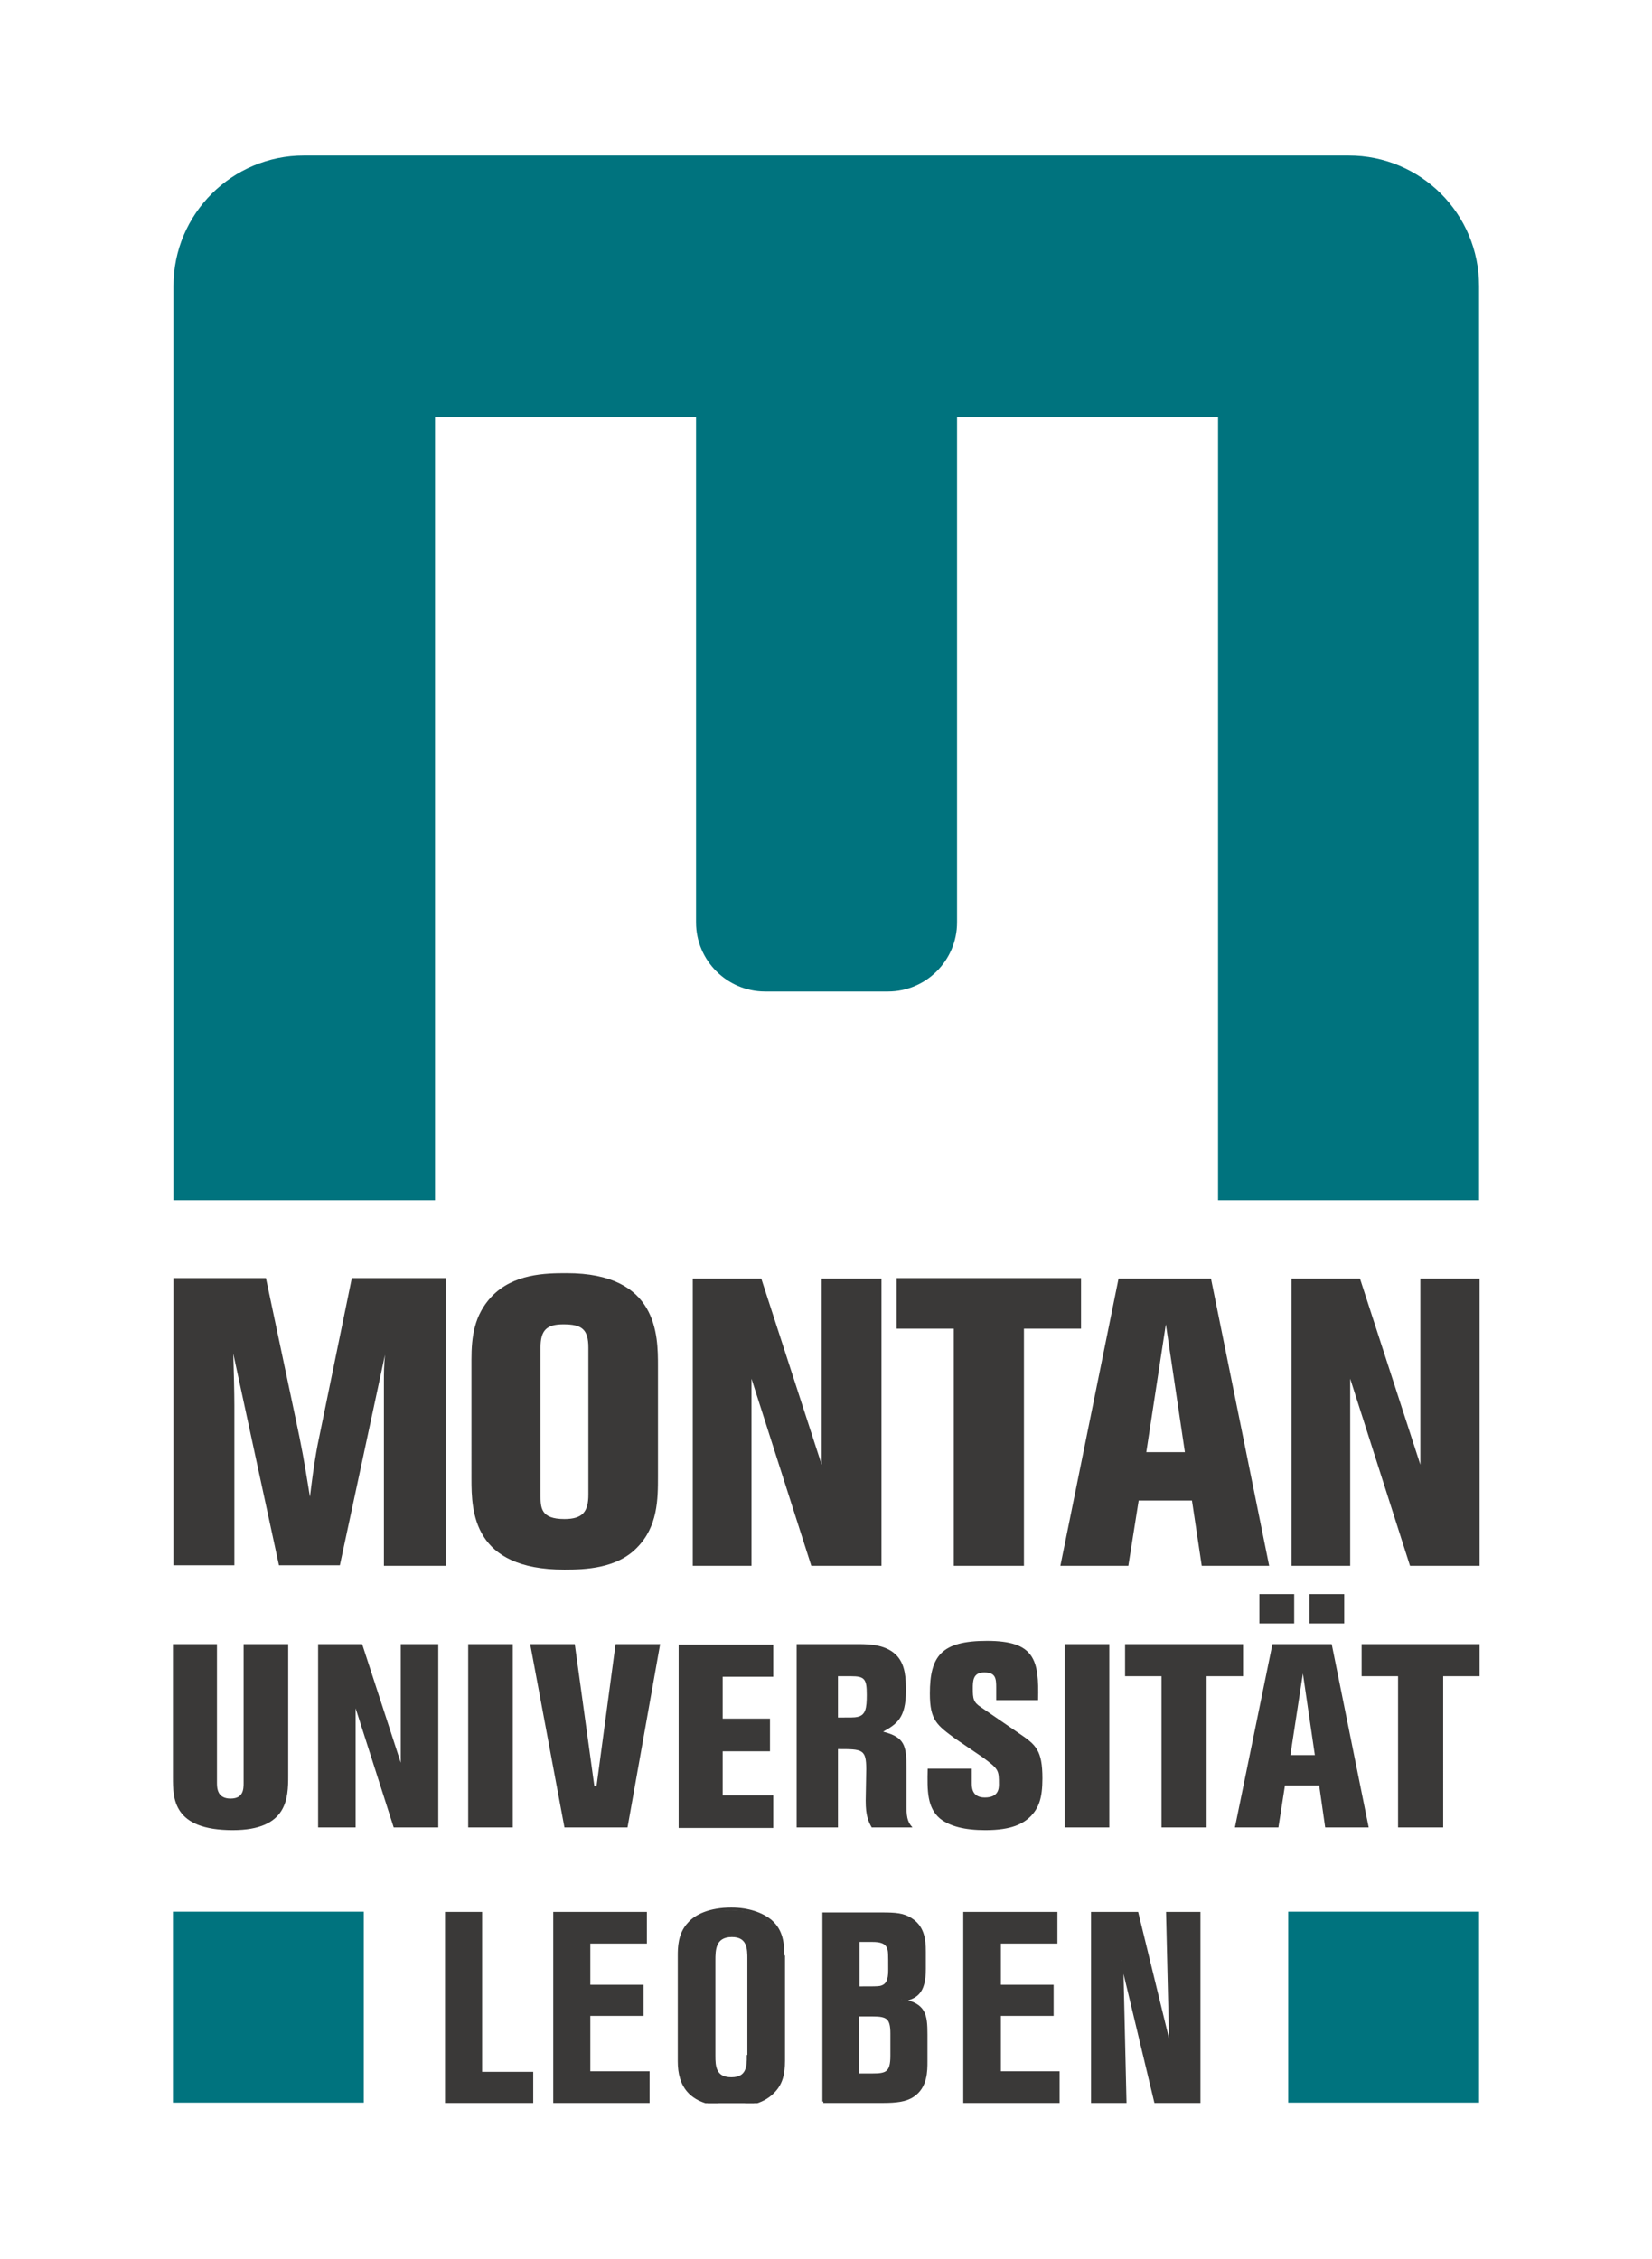
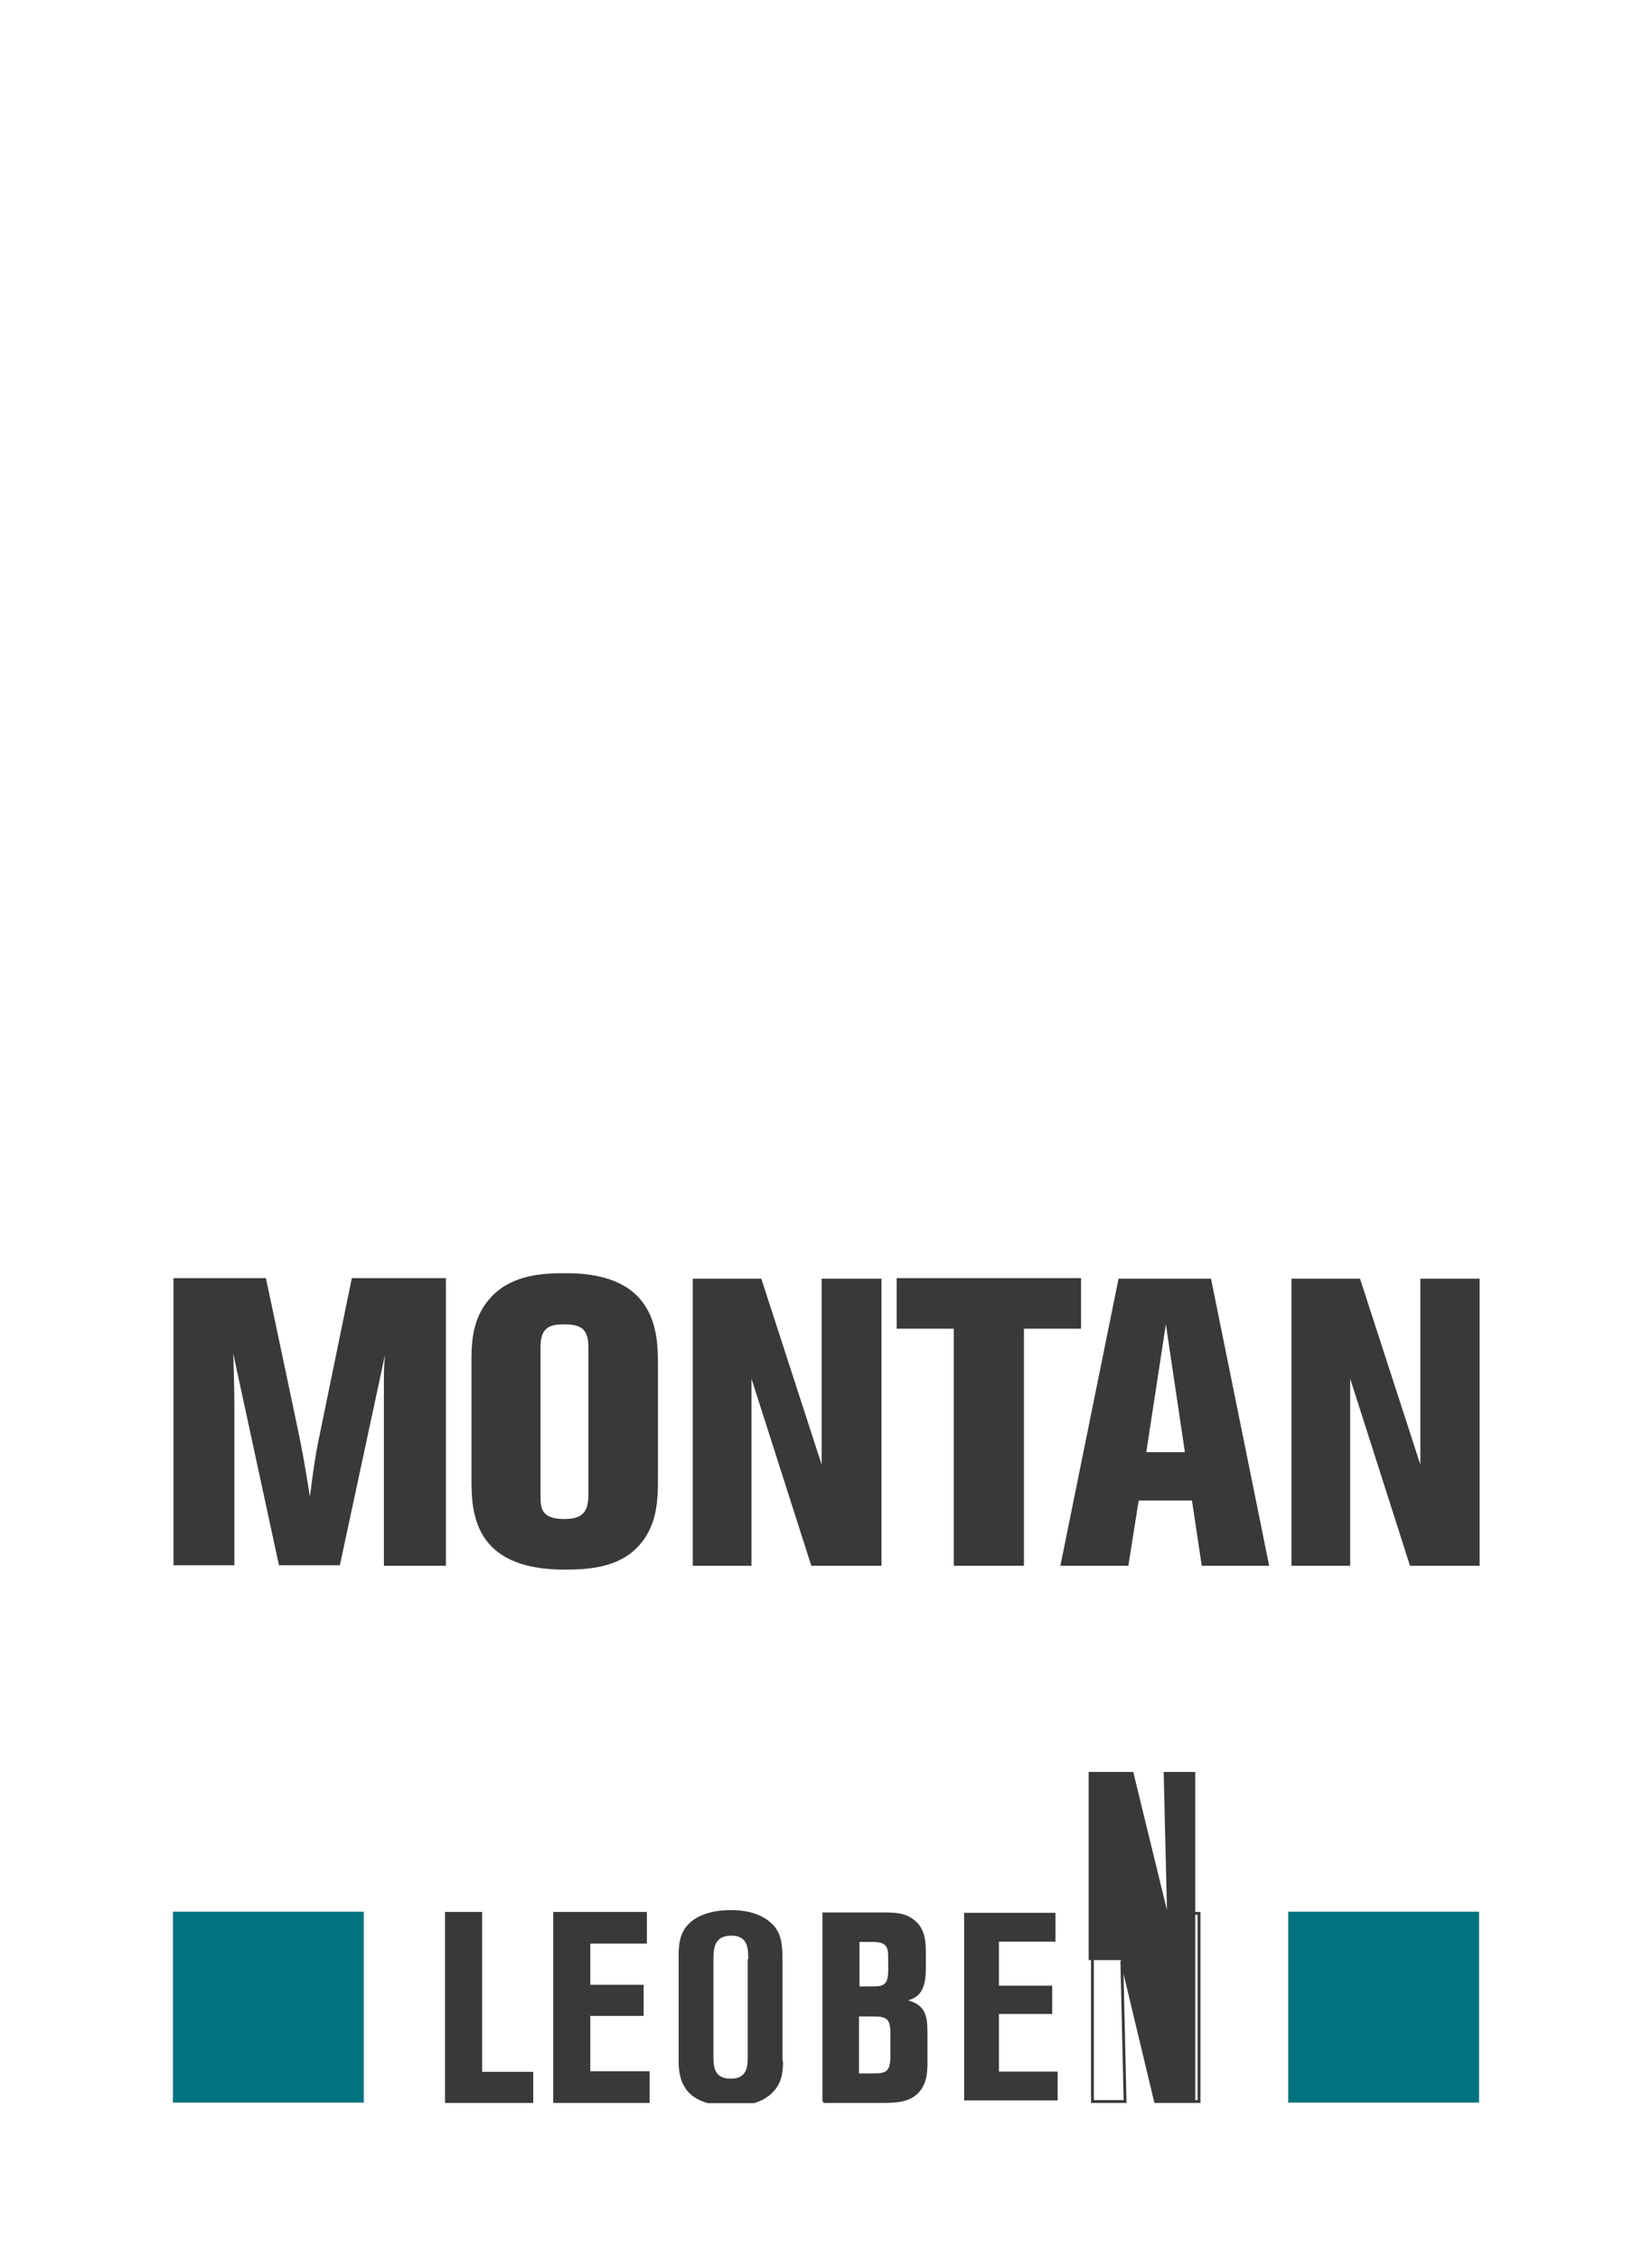
<svg xmlns="http://www.w3.org/2000/svg" xmlns:xlink="http://www.w3.org/1999/xlink" version="1.1" id="Ebene_1" x="0px" y="0px" viewBox="0 0 303.8 415.3" style="enable-background:new 0 0 303.8 415.3;" xml:space="preserve">
  <style type="text/css">
	.st0{clip-path:url(#SVGID_2_);fill:#3A3938;}
	.st1{clip-path:url(#SVGID_2_);fill:#00737E;}
	.st2{clip-path:url(#SVGID_2_);fill:none;stroke:#3A3938;stroke-width:0.519;stroke-miterlimit:2.373;}
	.st3{clip-path:url(#SVGID_2_);}
	.st4{fill:#3A3938;}
	.st5{fill:#00737E;}
</style>
  <g>
    <g>
      <defs>
        <rect id="SVGID_1_" x="31.8" y="28.6" width="240.3" height="358.1" />
      </defs>
      <clipPath id="SVGID_2_">
        <use xlink:href="#SVGID_1_" style="overflow:visible;" />
      </clipPath>
      <path class="st0" d="M261.2,235.1h10.9v52.8h-12.8l-11-34.4v34.4h-10.8v-52.8h12.6l11.1,34.2V235.1z M214.4,243.5l-3.6,23.5h7.1    L214.4,243.5z M205.7,235.1h17l10.7,52.8H221l-1.8-12h-9.8l-1.9,12H195L205.7,235.1z M164.9,235h33.9v9.3h-10.5v43.6h-12.9v-43.6    h-10.5V235z M151.2,235.1h10.9v52.8h-12.9l-11-34.4v34.4h-10.8v-52.8h12.6l11.1,34.2V235.1z M99.4,274.8c0,2.4,0,4.5,4.4,4.5    c3.4,0,4.4-1.4,4.4-4.5v-27c0-3.4-1.2-4.3-4.6-4.3c-3.1,0-4.2,1.1-4.2,4.3V274.8z M86.7,250c0-4.2,0.5-8.2,3.7-11.6    c4-4.2,9.9-4.3,13.8-4.3c16.8,0,16.8,11.4,16.8,17.1v20.2c0,4.2,0,9.3-3.9,13.2c-3.7,3.8-9.5,4-13.3,4    c-16.8,0-17.1-10.6-17.1-16.7V250z M82,235.1v52.8H70.6v-33.6c0-2.4,0-2.8,0.2-5.2l-8.3,38.7H51.3l-8.4-38.9    c0.1,3,0.2,7.4,0.2,9.5v29.4H31.9v-52.8h17l5.2,24.6c1.6,7.5,1.7,8.3,2.9,15.6c0.3-2.4,0.7-5.8,1.4-9.5l6.3-30.7H82z" />
-       <path class="st0" d="M250.4,302.3h21.7v5.9h-6.7V336h-8.3v-27.8h-6.7V302.3z M240.8,293.1h6.4v5.4h-6.4V293.1z M239.6,307.7    l-2.3,15h4.5L239.6,307.7z M238,298.5h-6.4v-5.4h6.4V298.5z M234,302.3h10.9l6.8,33.7h-8l-1.1-7.7h-6.3l-1.2,7.7h-8L234,302.3z     M206.9,302.3h21.7v5.9h-6.7V336h-8.3v-27.8h-6.7V302.3z M204,336h-8.2v-33.7h8.2V336z M175.7,319.7c-3.4-2.5-4.7-3.4-4.7-8.3    c0-6.9,2.1-9.7,10.5-9.7c8.8,0,9.6,3.5,9.4,10.9h-7.7v-2.3c0-1.7-0.1-2.8-2.2-2.8c-2.1,0-2.1,1.6-2.1,3c0,1.8,0.1,2.5,1.5,3.4    l7,4.8c3.1,2.1,4.3,3.1,4.3,8.3c0,3.7-0.7,5.4-2.1,6.9c-1.4,1.4-3.5,2.6-8.4,2.6c-3.8,0-6.5-0.7-8.3-2.1c-2.4-2-2.4-5.1-2.3-9.2    h8.1v2.6c0,0.8,0,2.7,2.4,2.7c2.5,0,2.6-1.6,2.6-2.4c0-2.6,0-2.8-3-5L175.7,319.7z M154.1,308.1v7.7c2.4,0,3.1,0,3.5-0.1    c1.6-0.3,1.8-1.6,1.8-4.1c0-2.9-0.4-3.4-2.9-3.4H154.1z M146.4,302.3h11.5c2.1,0,5.2,0.1,7.1,2.2c1.5,1.7,1.6,4.1,1.6,6.4    c0,5-1.7,6.1-4.2,7.5c4,1,4.3,2.6,4.3,6.7v7.2c0,2.2,0.4,2.9,1.1,3.7h-7.5c-0.6-1.1-1.1-2.1-1.1-4.9c0-0.8,0.1-4.9,0.1-5.8    c0-3.7-0.7-3.7-5.2-3.7V336h-7.6V302.3z M142.2,302.3v6h-9.3v7.7h8.7v6h-8.7v8.1h9.3v6h-17.4v-33.7H142.2z M105.7,302.3l3.6,26.1    h0.4l3.5-26.1h8.2l-6,33.7h-11.6l-6.3-33.7H105.7z M94.3,336h-8.2v-33.7h8.2V336z M73.6,302.3h7V336h-8.2l-7-21.9V336h-6.9v-33.7    h8.1l7.1,21.8V302.3z M39.9,302.3v25.4c0,1,0,3,2.5,3c2.4,0,2.4-1.8,2.4-2.9v-25.5H53v24.2c0,4.1-0.1,10-10.2,10    c-11,0-11-5.8-11-9.7v-24.5H39.9z" />
-       <path class="st1" d="M79.9,220.7h-48V52.6c0-13.3,10.8-24,24-24h192.1c13.3,0,24,10.7,24,24l0,168.1h-48v-144h-48v92.9    c0,7-5.7,12.7-12.7,12.7h-22.6c-7,0-12.7-5.7-12.7-12.7V76.7h-48V220.7z" />
      <polygon class="st2" points="82.1,386.4 97.8,386.4 97.8,381.2 88.4,381.2 88.4,351.8 82.1,351.8   " />
      <polygon class="st2" points="102,386.4 119.2,386.4 119.2,381.1 108.3,381.1 108.3,370.4 118.1,370.4 118.1,365.2 108.3,365.2     108.3,357.1 118.7,357.1 118.7,351.8 102,351.8   " />
-       <path class="st2" d="M137.6,378.1c0,1.7,0,4.1-3.1,4.1c-3.1,0-3.2-2.3-3.2-4.2v-17.5c0-1.9,0-4.6,3.3-4.6c3.1,0,3.1,2.5,3.1,4.3    V378.1z M144,359.8c0-3.3-0.6-5.1-2.3-6.6c-1.6-1.3-4.1-2.2-7.2-2.2c-3.9,0-6.5,1.2-7.8,2.7c-1.8,1.9-1.8,4.5-1.8,5.9V379    c0,4.4,1.9,8.1,9.7,8.1c2.3,0,5.5-0.3,7.6-2.5c1.4-1.4,1.9-3.1,1.9-5.7V359.8z" />
      <path class="st2" d="M157.8,370.5h2.7c2.7,0,3.5,0.5,3.5,3.4v4.1c0,3.2-1,3.5-3.6,3.5h-2.7V370.5z M157.8,356.8h2.6    c1.6,0,2.6,0.3,3,1.4c0.2,0.6,0.2,0.9,0.2,4.1c0,1.8-0.4,2.8-1.7,3.1c-0.5,0.1-1.3,0.1-4.1,0.1V356.8z M151.4,386.4h10.9    c2.5,0,4.3-0.2,5.6-1.1c2.4-1.6,2.4-4.5,2.4-6.3v-4.9c0-3.7-0.3-5.5-4.4-6.3c2.5-0.5,4.1-1.3,4.1-5.8v-3.1c0-2.4-0.3-4.6-2.5-6    c-1.4-0.9-2.8-1-5.3-1h-10.7V386.4z" />
-       <polygon class="st2" points="177.4,386.4 194.6,386.4 194.6,381.1 183.8,381.1 183.8,370.4 193.5,370.4 193.5,365.2 183.8,365.2     183.8,357.1 194.2,357.1 194.2,351.8 177.4,351.8   " />
      <polygon class="st2" points="220.5,351.8 214.7,351.8 215.3,377.2 209.1,351.8 200.9,351.8 200.9,386.4 206.9,386.4 206.3,360.5     212.5,386.4 220.5,386.4   " />
      <g class="st3">
        <path class="st4" d="M82.1,351.8h6.3v29.4h9.4v5.2H82.1V351.8z" />
        <path class="st4" d="M101.9,351.7h16.8v5.3h-10.4v8.1h9.8v5.2h-9.8v10.6h10.8v5.3h-17.2V351.7z" />
        <path class="st4" d="M144,379c0,2.6-0.5,4.3-1.9,5.7c-2.1,2.2-5.3,2.5-7.6,2.5c-7.8,0-9.7-3.7-9.7-8.1v-19.4c0-1.5,0-4.1,1.8-5.9     c1.3-1.4,3.9-2.6,7.8-2.6c3.1,0,5.6,0.8,7.2,2.2c1.7,1.4,2.3,3.2,2.3,6.6V379z M137.6,360.2c0-1.8,0-4.3-3.1-4.3     c-3.3,0-3.3,2.6-3.3,4.6v17.5c0,2,0.1,4.2,3.2,4.2s3.1-2.4,3.1-4.1V360.2z" />
        <path class="st4" d="M151.4,351.8h10.7c2.5,0,3.9,0.1,5.3,1c2.2,1.4,2.5,3.7,2.5,6v3.1c0,4.5-1.6,5.3-4.1,5.8     c4.1,0.8,4.4,2.6,4.4,6.3v4.9c0,1.9,0,4.8-2.4,6.3c-1.3,0.9-3.1,1.1-5.6,1.1h-10.9V351.8z M157.7,365.5c2.8,0,3.6,0,4.1-0.1     c1.3-0.3,1.7-1.3,1.7-3.1c0-3.2,0-3.5-0.2-4.1c-0.4-1.1-1.4-1.4-3-1.4h-2.6V365.5z M157.7,381.4h2.6c2.6,0,3.6-0.3,3.6-3.5v-4.1     c0-2.8-0.8-3.4-3.5-3.4h-2.7V381.4z" />
        <path class="st4" d="M177.3,351.7h16.8v5.3h-10.4v8.1h9.8v5.2h-9.8v10.6h10.8v5.3h-17.2V351.7z" />
-         <path class="st4" d="M220.4,386.4h-8l-6.2-26l0.6,26h-6v-34.6h8.2l6.2,25.4l-0.6-25.4h5.8V386.4z" />
+         <path class="st4" d="M220.4,386.4h-8l-6.2-26h-6v-34.6h8.2l6.2,25.4l-0.6-25.4h5.8V386.4z" />
      </g>
    </g>
    <rect x="31.8" y="351.5" class="st5" width="35.1" height="35.1" />
    <rect x="236.9" y="351.5" class="st5" width="35.1" height="35.1" />
  </g>
</svg>